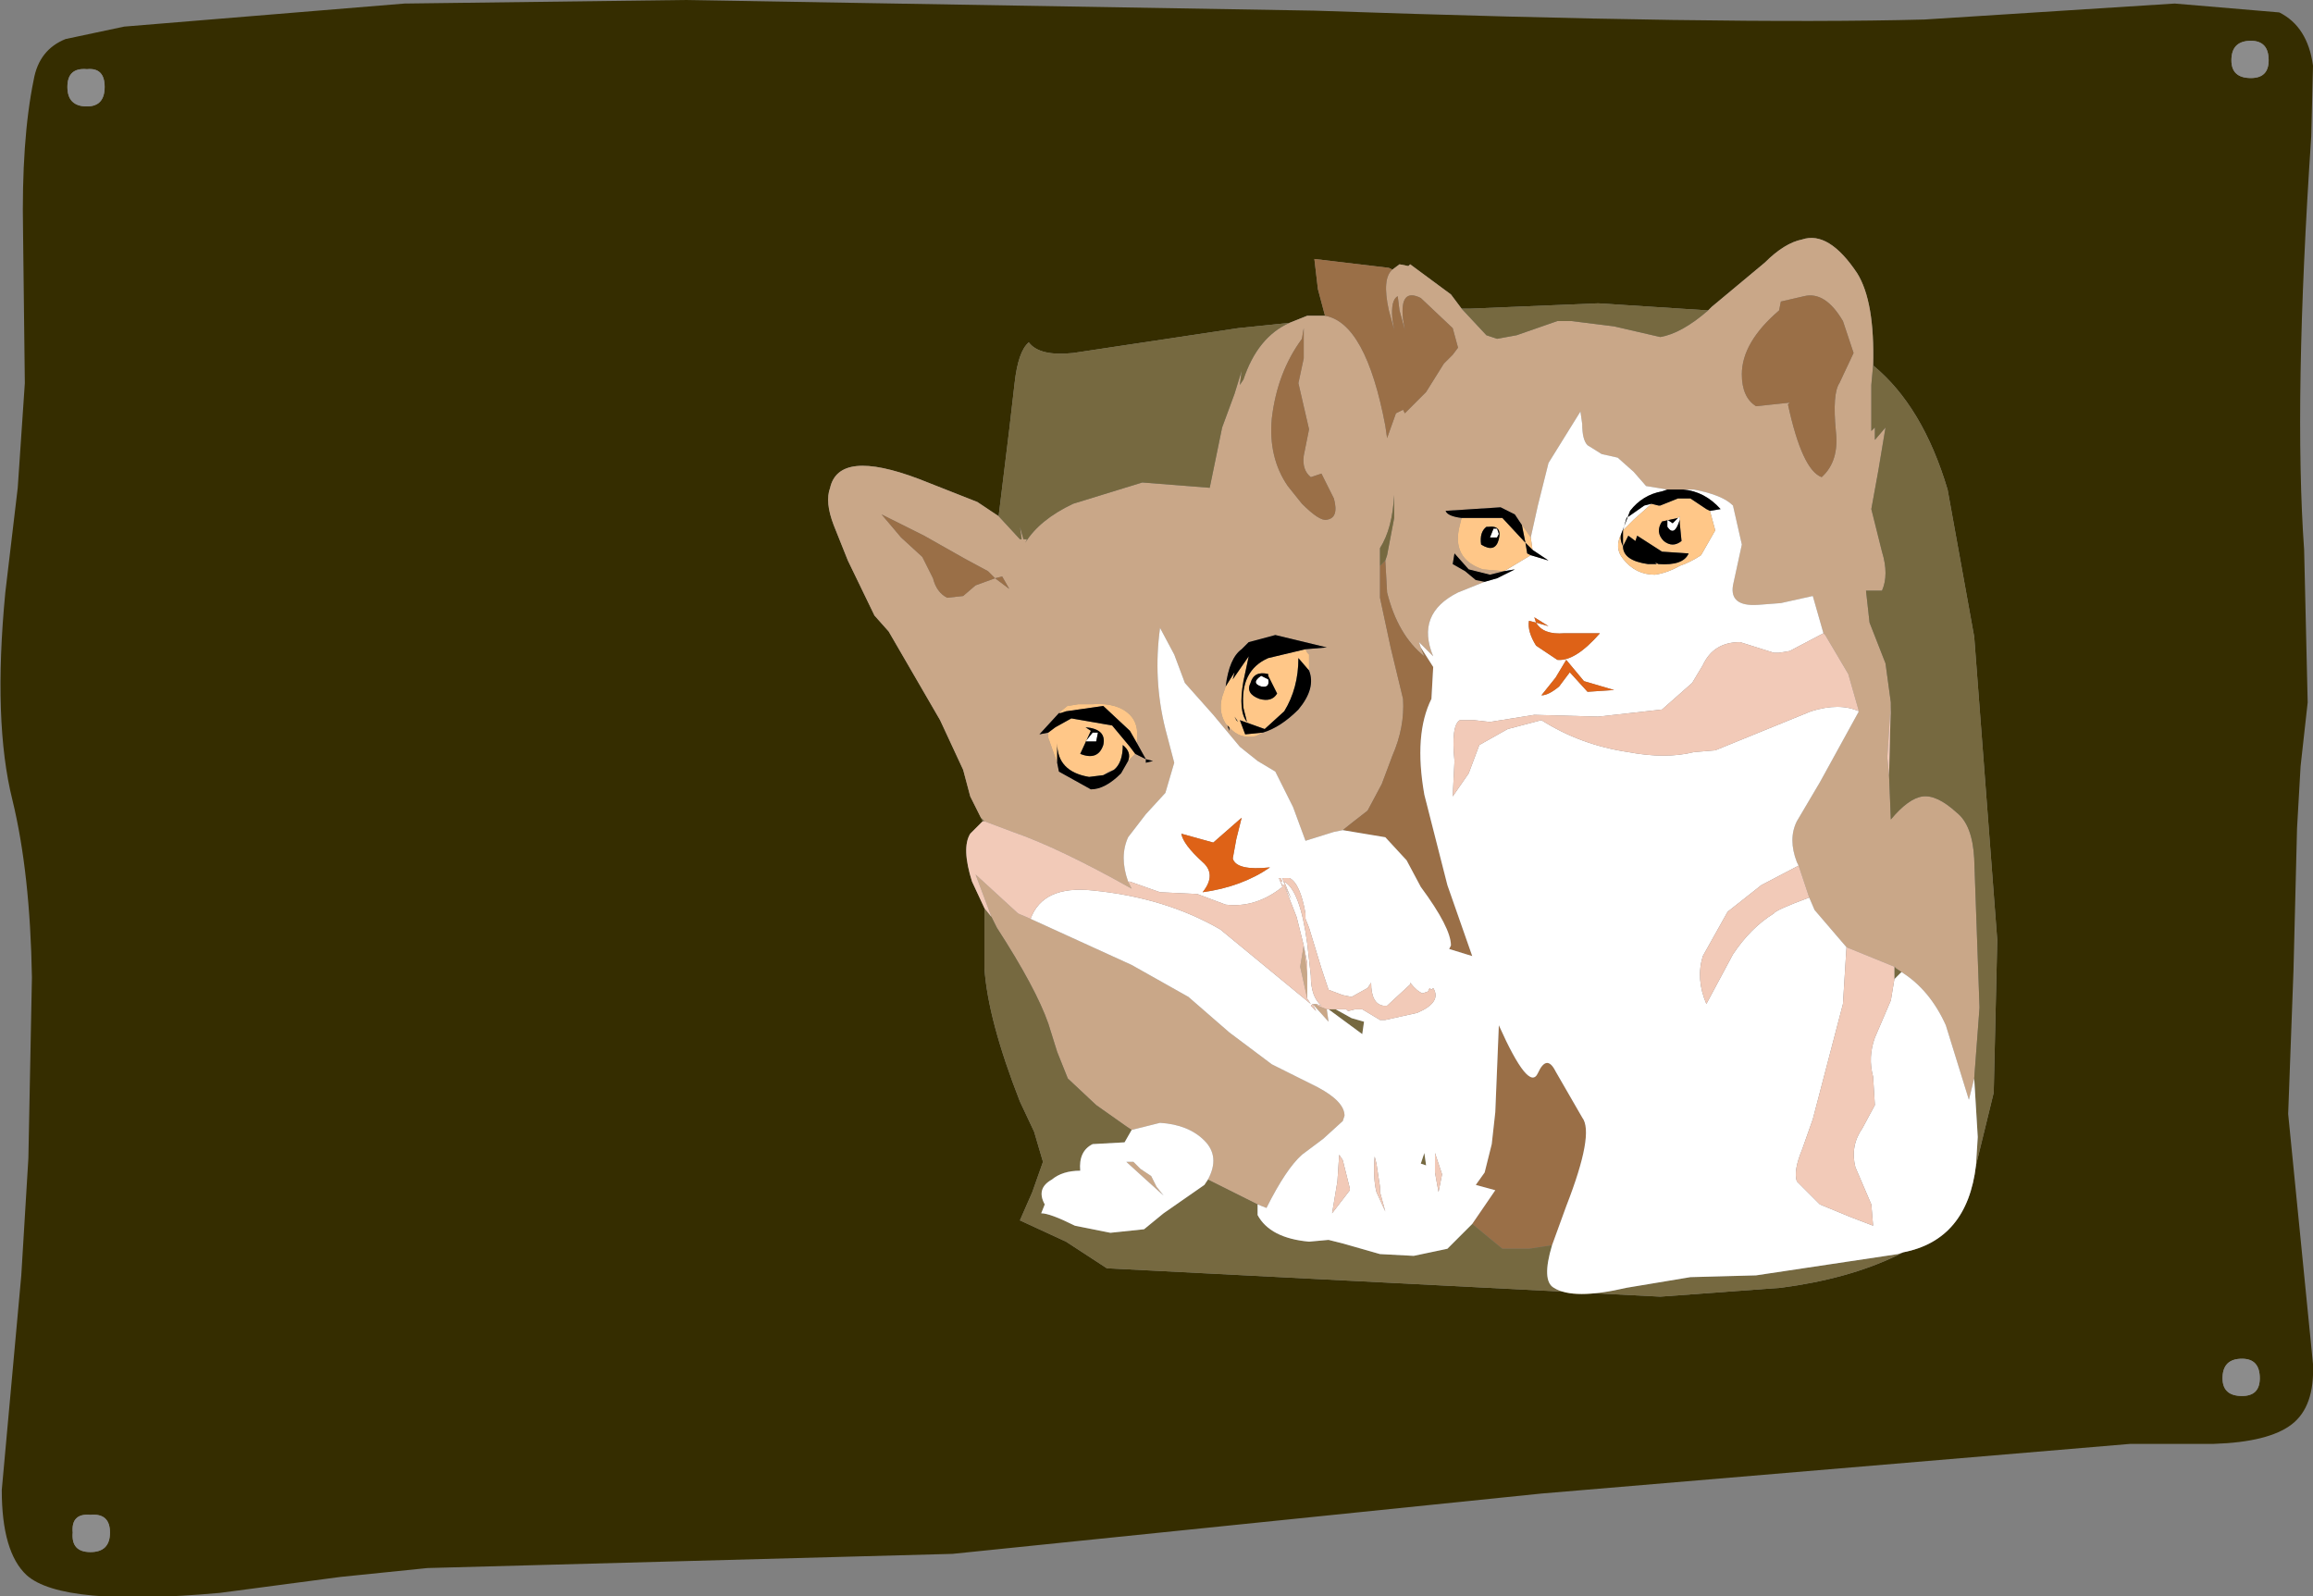
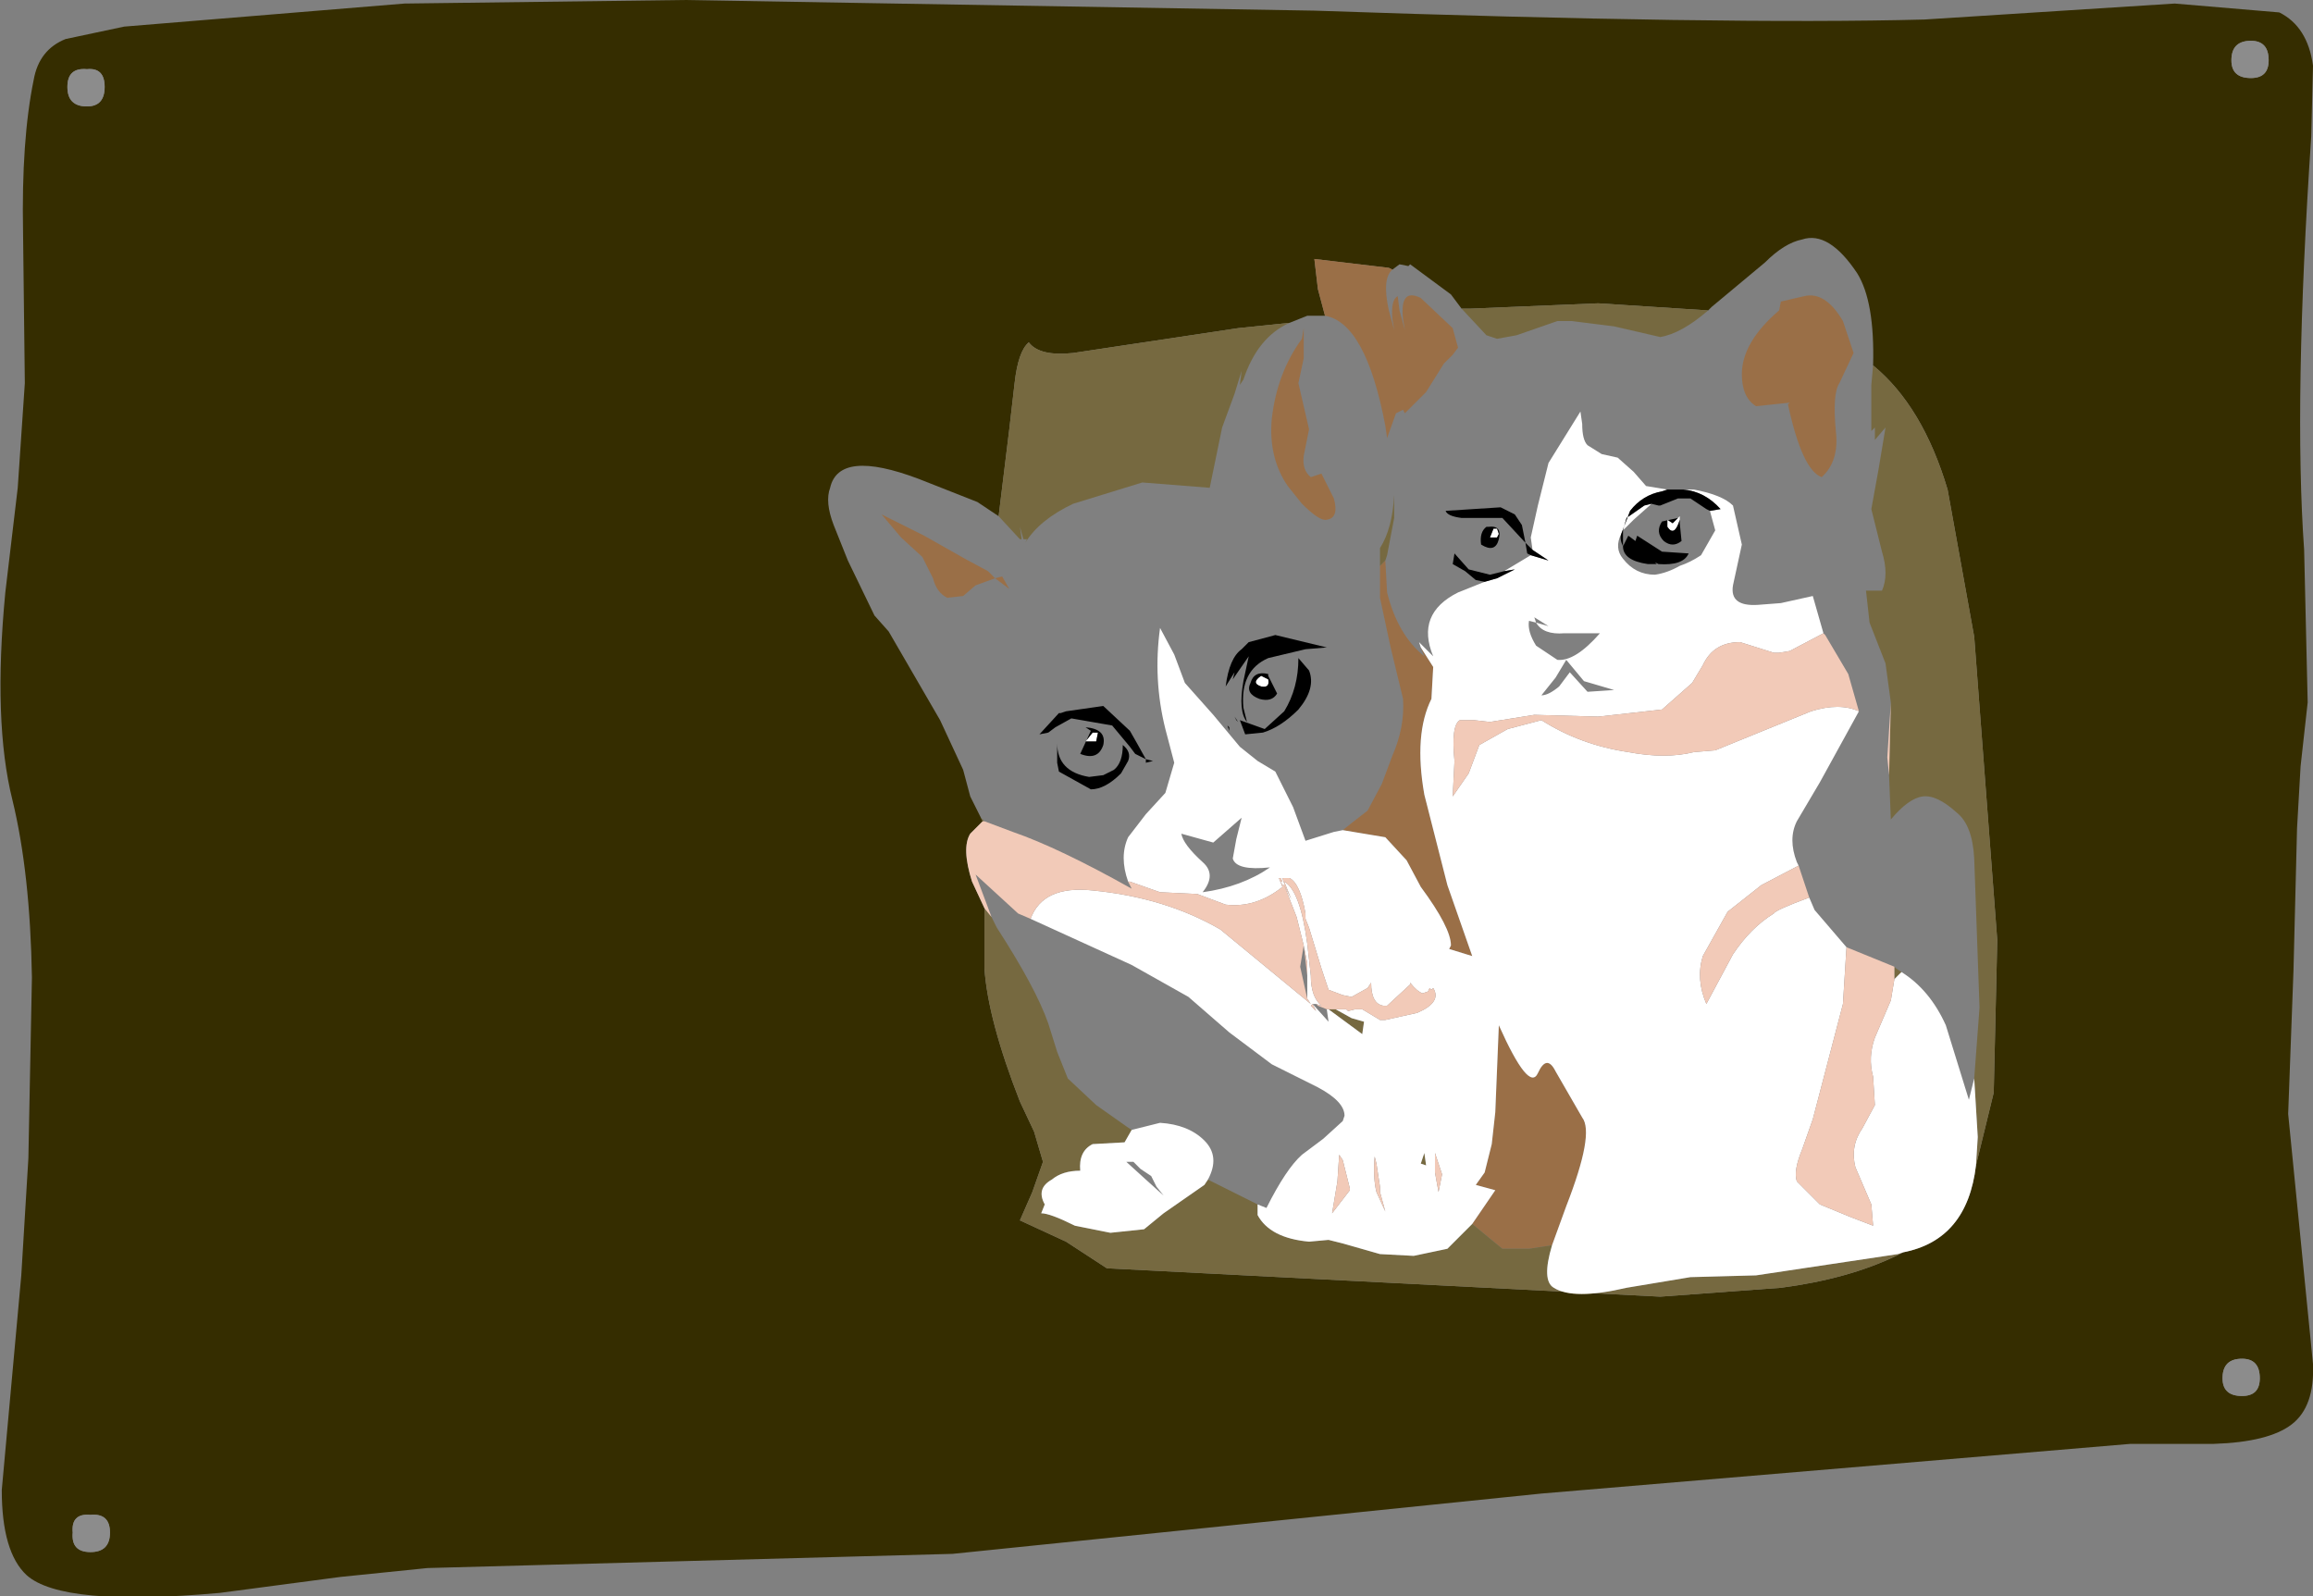
<svg xmlns="http://www.w3.org/2000/svg" height="45.0px" width="65.2px">
  <rect width="100%" height="100%" fill="#808080" stroke="none" />
  <g transform="matrix(1.0, 0.0, 0.0, 1.0, 32.6, 22.5)">
    <path d="M30.3 -20.8 Q30.3 -20.3 30.85 -20.3 31.35 -20.3 31.35 -20.8 31.35 -21.35 30.85 -21.35 30.3 -21.35 30.3 -20.8 M32.6 -20.65 L32.55 -18.65 Q32.05 -11.2 32.35 -7.0 L32.45 -2.7 32.25 -0.9 32.15 0.85 32.05 4.85 31.9 8.9 32.6 15.95 Q32.65 17.15 32.0 17.65 31.35 18.15 29.8 18.2 L27.45 18.2 10.85 19.6 -5.75 21.3 -20.55 21.7 -23.0 21.95 -26.4 22.4 Q-30.85 22.8 -31.85 21.9 -32.55 21.25 -32.55 19.5 L-32.0 13.45 -31.8 10.15 -31.7 5.05 Q-31.75 2.1 -32.25 0.05 -32.8 -2.15 -32.45 -5.8 L-32.1 -8.75 -31.9 -11.7 -31.95 -15.95 Q-32.0 -18.55 -31.65 -20.25 -31.5 -21.1 -30.75 -21.4 L-29.1 -21.75 -21.2 -22.4 -13.3 -22.5 4.45 -22.2 Q16.05 -21.8 21.65 -21.95 L28.7 -22.4 31.65 -22.15 Q32.45 -21.75 32.6 -20.65 M-29.65 -20.05 Q-29.65 -20.6 -30.15 -20.55 -30.7 -20.6 -30.7 -20.05 -30.7 -19.5 -30.15 -19.5 -29.65 -19.5 -29.65 -20.05 M-4.45 -7.95 L-5.05 -8.35 -6.7 -9.0 Q-8.95 -9.85 -9.2 -8.75 -9.35 -8.35 -9.1 -7.7 L-8.7 -6.7 -7.95 -5.15 -7.55 -4.7 -6.1 -2.2 -5.45 -0.8 -5.25 -0.05 -4.95 0.55 -4.9 0.65 -4.95 0.7 -5.25 1.0 Q-5.5 1.4 -5.2 2.35 L-4.85 3.1 -4.85 4.8 Q-4.75 6.25 -3.85 8.55 L-3.45 9.4 -3.2 10.25 -3.5 11.1 -3.85 11.9 -2.55 12.5 -1.4 13.25 14.2 14.05 17.6 13.8 Q19.5 13.55 20.85 12.9 L21.05 12.8 Q22.85 12.45 23.1 10.35 L23.6 8.3 23.7 4.0 23.05 -4.55 22.3 -8.7 Q21.6 -11.05 20.2 -12.2 20.25 -14.0 19.75 -14.8 18.95 -16.0 18.2 -15.75 17.7 -15.65 17.15 -15.1 L15.65 -13.85 15.55 -13.75 12.45 -13.95 8.85 -13.8 8.6 -13.8 8.3 -14.2 7.15 -15.05 7.1 -15.0 6.85 -15.05 6.65 -14.9 6.55 -14.95 4.45 -15.2 4.55 -14.35 4.75 -13.6 4.25 -13.6 3.75 -13.4 2.3 -13.25 -2.35 -12.55 Q-3.3 -12.45 -3.6 -12.85 -3.9 -12.6 -4.0 -11.7 L-4.15 -10.4 -4.45 -7.95 M31.1 16.35 Q31.1 15.8 30.6 15.8 30.05 15.8 30.05 16.35 30.05 16.85 30.6 16.85 31.1 16.85 31.1 16.35 M-30.05 20.2 Q-30.6 20.15 -30.55 20.7 -30.6 21.25 -30.05 21.25 -29.5 21.25 -29.5 20.7 -29.5 20.15 -30.05 20.2" fill="#352d00" fill-rule="evenodd" stroke="none" />
    <path d="M30.3 -20.8 Q30.3 -21.35 30.85 -21.35 31.35 -21.35 31.35 -20.8 31.35 -20.3 30.85 -20.3 30.3 -20.3 30.3 -20.8 M-29.65 -20.05 Q-29.65 -19.5 -30.15 -19.5 -30.7 -19.5 -30.7 -20.05 -30.7 -20.6 -30.15 -20.55 -29.65 -20.6 -29.65 -20.05 M-30.05 20.2 Q-29.5 20.15 -29.5 20.7 -29.5 21.25 -30.05 21.25 -30.6 21.25 -30.55 20.7 -30.6 20.15 -30.05 20.2 M31.1 16.35 Q31.1 16.85 30.6 16.85 30.05 16.85 30.05 16.35 30.05 15.8 30.6 15.8 31.1 15.8 31.1 16.35" fill="#8c8c8c" fill-rule="evenodd" stroke="none" />
-     <path d="M-6.55 -7.4 L-7.75 -8.0 -7.2 -7.35 -6.6 -6.8 -6.3 -6.2 Q-6.2 -5.8 -5.9 -5.65 L-5.45 -5.7 -5.1 -6.0 -4.55 -6.2 -4.15 -5.9 -4.35 -6.25 -4.55 -6.2 -4.75 -6.4 -5.4 -6.75 -6.55 -7.4 M-4.95 0.55 L-5.25 -0.05 -5.45 -0.8 -6.1 -2.2 -7.55 -4.7 -7.95 -5.15 -8.7 -6.7 -9.1 -7.7 Q-9.35 -8.35 -9.2 -8.75 -8.95 -9.85 -6.7 -9.0 L-5.05 -8.35 -4.45 -7.95 -3.85 -7.3 -3.8 -7.3 -3.85 -7.65 -3.75 -7.3 -3.65 -7.3 -3.7 -7.2 Q-3.3 -7.85 -2.35 -8.3 L-0.4 -8.9 1.5 -8.75 1.85 -10.45 2.2 -11.4 2.4 -12.05 2.35 -11.65 2.45 -11.8 Q2.85 -13.0 3.75 -13.4 L4.25 -13.6 4.75 -13.6 Q5.9 -13.4 6.45 -10.5 L6.5 -10.15 6.75 -10.85 6.95 -10.95 7.0 -10.85 7.6 -11.45 8.1 -12.25 8.35 -12.5 8.5 -12.7 8.35 -13.25 7.45 -14.1 Q6.85 -14.4 6.95 -13.5 L7.0 -13.2 6.85 -13.75 6.8 -14.15 Q6.6 -14.05 6.65 -13.5 L6.7 -13.2 6.55 -13.75 Q6.35 -14.65 6.65 -14.9 L6.85 -15.05 7.1 -15.0 7.15 -15.05 8.3 -14.2 8.6 -13.8 9.3 -13.05 9.6 -12.95 10.15 -13.05 11.3 -13.45 11.6 -13.45 11.7 -13.45 12.9 -13.3 14.2 -13.0 Q14.8 -13.1 15.55 -13.75 L15.65 -13.85 17.15 -15.1 Q17.7 -15.65 18.2 -15.75 18.95 -16.0 19.75 -14.8 20.25 -14.0 20.2 -12.2 L20.15 -11.65 20.15 -10.35 20.25 -10.45 20.25 -10.1 20.55 -10.45 20.35 -9.25 20.15 -8.15 20.45 -6.95 Q20.65 -6.3 20.45 -5.85 L20.2 -5.85 20.0 -5.85 20.1 -4.95 20.55 -3.8 20.7 -2.7 20.6 -1.15 20.65 -0.65 20.7 0.6 Q21.2 0.0 21.6 -0.05 22.0 -0.1 22.55 0.4 23.0 0.75 23.05 1.7 L23.2 5.9 23.05 7.9 22.9 8.5 22.25 6.4 Q21.8 5.4 21.0 4.9 L20.85 4.8 20.8 4.75 19.45 4.2 18.55 3.15 18.4 2.8 18.1 1.9 18.05 1.8 Q17.8 1.15 18.05 0.65 L18.7 -0.45 19.8 -2.45 19.5 -3.5 18.85 -4.6 18.8 -4.65 18.5 -5.7 17.6 -5.5 16.95 -5.45 Q16.15 -5.4 16.25 -6.0 L16.5 -7.15 16.25 -8.25 Q15.95 -8.55 15.15 -8.7 L14.85 -8.7 14.75 -8.7 14.5 -8.7 14.4 -8.7 13.8 -8.8 13.45 -9.2 13.0 -9.6 12.55 -9.7 12.15 -9.95 Q12.0 -10.1 12.0 -10.55 L11.95 -10.9 11.05 -9.45 10.75 -8.25 10.55 -7.35 10.1 -8.0 9.7 -8.2 8.15 -8.1 Q8.2 -7.95 8.6 -7.9 L8.55 -7.7 Q8.3 -6.75 9.2 -6.45 L9.8 -6.4 9.4 -6.3 8.8 -6.45 8.4 -6.9 8.35 -6.6 8.7 -6.4 9.0 -6.15 9.25 -6.1 8.5 -5.8 Q7.3 -5.2 7.8 -4.0 L7.4 -4.4 7.45 -4.25 7.55 -4.0 Q6.8 -4.6 6.5 -5.8 L6.45 -6.7 6.5 -6.85 6.7 -7.9 6.7 -8.55 Q6.65 -7.6 6.3 -7.05 L6.3 -6.55 6.3 -5.65 6.6 -4.25 6.95 -2.8 Q7.0 -2.0 6.65 -1.2 L6.35 -0.4 5.95 0.35 5.5 0.7 5.25 0.9 5.0 0.95 4.2 1.2 3.85 0.25 3.35 -0.75 2.85 -1.05 2.35 -1.45 1.6 -2.35 0.8 -3.25 0.5 -4.05 0.1 -4.8 Q-0.1 -3.35 0.25 -1.95 L0.5 -1.0 0.25 -0.15 -0.3 0.45 -0.8 1.1 Q-1.05 1.65 -0.8 2.35 L-0.7 2.55 Q-2.75 1.4 -4.05 0.95 L-4.85 0.65 -4.9 0.6 -4.95 0.55 M4.2 -4.2 L4.8 -4.25 3.35 -4.6 2.6 -4.4 2.45 -4.25 2.4 -4.2 Q2.05 -3.95 1.95 -3.15 L1.9 -3.0 Q1.7 -2.5 1.95 -2.1 L2.0 -2.05 2.05 -1.9 2.05 -2.0 Q2.35 -1.65 2.8 -1.75 L3.0 -1.85 Q3.5 -2.0 4.0 -2.5 4.5 -3.1 4.3 -3.6 L4.3 -3.7 4.3 -4.05 4.25 -4.1 4.2 -4.2 M3.25 -10.7 Q3.15 -9.6 3.7 -8.8 L4.1 -8.3 Q4.6 -7.8 4.8 -7.85 5.15 -7.9 5.0 -8.45 L4.65 -9.15 4.35 -9.05 Q4.1 -9.25 4.15 -9.65 L4.3 -10.4 4.0 -11.7 4.15 -12.4 4.15 -13.25 4.1 -12.95 Q3.4 -12.0 3.25 -10.7 M19.65 -12.55 L19.35 -13.45 Q18.85 -14.3 18.25 -14.15 L17.6 -14.0 17.55 -13.75 Q16.5 -12.85 16.5 -11.95 16.5 -11.3 16.9 -11.05 L17.85 -11.15 17.8 -11.1 Q18.2 -9.25 18.75 -9.05 19.25 -9.5 19.15 -10.35 19.05 -11.4 19.25 -11.7 L19.65 -12.55 M4.8 5.95 L4.85 6.3 4.4 5.8 4.5 5.8 4.55 5.85 4.8 5.95 M4.15 4.15 L4.25 5.0 4.25 5.2 4.25 5.25 4.25 5.65 4.05 4.75 4.15 4.15 M-3.55 3.4 L-0.7 4.7 0.9 5.6 2.05 6.6 3.25 7.5 4.55 8.15 Q5.3 8.55 5.3 8.95 L5.25 9.1 4.7 9.6 4.1 10.05 Q3.65 10.45 3.1 11.55 L2.85 11.45 1.45 10.75 Q1.8 10.1 1.35 9.65 0.9 9.2 0.1 9.15 L-0.7 9.35 -0.85 9.25 -1.7 8.65 -2.5 7.9 -2.8 7.15 -3.05 6.35 Q-3.4 5.35 -4.5 3.65 L-4.65 3.35 -5.1 2.15 -3.9 3.25 -3.55 3.4 M-0.55 -1.55 L-0.55 -1.65 Q-0.5 -2.1 -0.75 -2.35 -1.1 -2.7 -1.8 -2.65 L-2.2 -2.65 -2.5 -2.6 -2.45 -2.65 -2.7 -2.45 -2.75 -2.4 -3.3 -1.8 -3.05 -1.85 -3.05 -1.7 -2.8 -1.0 -2.75 -0.75 -1.85 -0.25 Q-1.45 -0.25 -1.0 -0.7 L-0.8 -1.05 -0.6 -1.25 -0.3 -1.1 -0.3 -1.0 -0.1 -1.05 -0.3 -1.1 -0.55 -1.55 M-1.5 -0.65 L-1.35 -0.75 -1.2 -0.8 -1.5 -0.65 M-0.45 10.45 L-0.15 10.65 0.0 10.95 0.2 11.2 -0.3 10.75 -0.85 10.25 -0.65 10.25 -0.45 10.45" fill="#c9a788" fill-rule="evenodd" stroke="none" />
    <path d="M-6.55 -7.4 L-5.4 -6.75 -4.75 -6.4 -4.55 -6.2 -4.35 -6.25 -4.15 -5.9 -4.55 -6.2 -5.1 -6.0 -5.45 -5.7 -5.9 -5.65 Q-6.2 -5.8 -6.3 -6.2 L-6.6 -6.8 -7.2 -7.35 -7.75 -8.0 -6.55 -7.4 M5.25 0.9 L5.5 0.7 5.95 0.35 6.35 -0.4 6.65 -1.2 Q7.0 -2.0 6.95 -2.8 L6.6 -4.25 6.3 -5.65 6.3 -6.55 6.45 -6.7 6.5 -5.8 Q6.8 -4.6 7.55 -4.0 L7.45 -4.25 7.8 -3.7 7.75 -2.8 Q7.25 -1.8 7.55 -0.1 L8.2 2.45 8.9 4.45 8.25 4.25 8.3 4.15 Q8.3 3.65 7.45 2.5 L7.05 1.75 6.45 1.1 5.25 0.9 M6.65 -14.9 Q6.35 -14.65 6.55 -13.75 L6.7 -13.2 6.65 -13.5 Q6.6 -14.05 6.8 -14.15 L6.85 -13.75 7.0 -13.2 6.95 -13.5 Q6.85 -14.4 7.45 -14.1 L8.35 -13.25 8.5 -12.7 8.35 -12.5 8.1 -12.25 7.6 -11.45 7.0 -10.85 6.95 -10.95 6.75 -10.85 6.5 -10.15 6.45 -10.5 Q5.9 -13.4 4.75 -13.6 L4.55 -14.35 4.45 -15.2 6.55 -14.95 6.65 -14.9 M3.25 -10.7 Q3.4 -12.0 4.1 -12.95 L4.15 -13.25 4.15 -12.4 4.0 -11.7 4.3 -10.4 4.15 -9.65 Q4.1 -9.25 4.35 -9.05 L4.65 -9.15 5.0 -8.45 Q5.15 -7.9 4.8 -7.85 4.6 -7.8 4.1 -8.3 L3.7 -8.8 Q3.15 -9.6 3.25 -10.7 M19.65 -12.55 L19.25 -11.7 Q19.05 -11.4 19.15 -10.35 19.25 -9.5 18.75 -9.05 18.2 -9.25 17.8 -11.1 L17.85 -11.15 16.9 -11.05 Q16.5 -11.3 16.5 -11.95 16.5 -12.85 17.55 -13.75 L17.6 -14.0 18.25 -14.15 Q18.85 -14.3 19.35 -13.45 L19.65 -12.55 M8.9 12.0 L9.55 11.05 9.0 10.9 9.25 10.55 9.45 9.75 9.55 8.85 9.65 6.4 Q10.5 8.3 10.75 7.75 11.0 7.2 11.25 7.7 L12.0 9.0 Q12.35 9.45 11.55 11.5 L11.15 12.6 10.5 12.7 9.75 12.7 8.9 12.0" fill="#9a6f47" fill-rule="evenodd" stroke="none" />
    <path d="M-4.95 0.55 L-4.9 0.6 -4.85 0.65 -4.9 0.65 -4.95 0.55 M6.3 -6.55 L6.3 -7.05 Q6.65 -7.6 6.7 -8.55 L6.7 -7.9 6.5 -6.85 6.45 -6.7 6.3 -6.55 M20.8 4.75 L20.85 4.8 21.0 4.9 20.8 5.1 20.8 4.75 M23.05 7.9 L23.2 5.9 23.05 1.7 Q23.0 0.75 22.55 0.4 22.0 -0.1 21.6 -0.05 21.2 0.0 20.7 0.6 L20.65 -0.65 20.7 -2.7 20.55 -3.8 20.1 -4.95 20.0 -5.85 20.2 -5.85 20.45 -5.85 Q20.65 -6.3 20.45 -6.95 L20.15 -8.15 20.35 -9.25 20.55 -10.45 20.25 -10.1 20.25 -10.45 20.15 -10.35 20.15 -11.65 20.2 -12.2 Q21.6 -11.05 22.3 -8.7 L23.05 -4.55 23.7 4.0 23.6 8.3 23.1 10.35 23.15 9.55 23.05 7.9 M15.55 -13.75 Q14.8 -13.1 14.2 -13.0 L12.9 -13.3 11.7 -13.45 11.6 -13.45 11.3 -13.45 10.15 -13.05 9.6 -12.95 9.3 -13.05 8.6 -13.8 8.85 -13.8 12.45 -13.95 15.55 -13.75 M3.75 -13.4 Q2.85 -13.0 2.45 -11.8 L2.35 -11.65 2.4 -12.05 2.2 -11.4 1.85 -10.45 1.5 -8.75 -0.4 -8.9 -2.35 -8.3 Q-3.3 -7.85 -3.7 -7.2 L-3.65 -7.3 -3.75 -7.3 -3.85 -7.65 -3.8 -7.3 -3.85 -7.3 -4.45 -7.95 -4.15 -10.4 -4.0 -11.7 Q-3.9 -12.6 -3.6 -12.85 -3.3 -12.45 -2.35 -12.55 L2.3 -13.25 3.75 -13.4 M5.05 5.95 L5.5 6.2 5.85 6.3 5.8 6.65 4.85 5.95 4.9 5.95 5.05 5.95 M2.85 11.45 L2.85 11.75 Q3.2 12.4 4.3 12.5 L4.85 12.45 5.25 12.55 6.3 12.85 7.25 12.9 8.2 12.7 8.85 12.05 8.9 12.0 9.75 12.7 10.5 12.7 11.15 12.6 Q10.85 13.6 11.2 13.8 11.75 14.15 13.25 13.8 L15.05 13.5 16.9 13.45 20.9 12.85 21.05 12.8 20.85 12.9 Q19.5 13.55 17.6 13.8 L14.2 14.05 -1.4 13.25 -2.55 12.5 -3.85 11.9 -3.5 11.1 -3.2 10.25 -3.45 9.4 -3.85 8.55 Q-4.75 6.25 -4.85 4.8 L-4.85 3.1 -4.65 3.35 -4.5 3.65 Q-3.4 5.35 -3.05 6.35 L-2.8 7.15 -2.5 7.9 -1.7 8.65 -0.85 9.25 -0.7 9.35 -0.9 9.7 -1.8 9.75 Q-2.2 9.95 -2.15 10.5 -2.65 10.5 -2.95 10.75 -3.4 11.0 -3.15 11.45 L-3.25 11.7 Q-3.0 11.7 -2.3 12.05 L-1.3 12.25 -0.35 12.15 0.2 11.7 1.35 10.9 1.45 10.75 2.85 11.45 M7.45 10.3 L7.55 10.0 7.6 10.35 7.45 10.3" fill="#766940" fill-rule="evenodd" stroke="none" />
    <path d="M-0.8 2.35 Q-1.05 1.65 -0.8 1.1 L-0.3 0.45 0.25 -0.15 0.5 -1.0 0.25 -1.95 Q-0.1 -3.35 0.1 -4.8 L0.5 -4.05 0.8 -3.25 1.6 -2.35 2.35 -1.45 2.85 -1.05 3.35 -0.75 3.85 0.25 4.2 1.2 5.0 0.95 5.25 0.9 6.45 1.1 7.05 1.75 7.45 2.5 Q8.3 3.65 8.3 4.15 L8.25 4.25 8.9 4.45 8.2 2.45 7.55 -0.1 Q7.25 -1.8 7.75 -2.8 L7.8 -3.7 7.45 -4.25 7.4 -4.4 7.8 -4.0 Q7.3 -5.2 8.5 -5.8 L9.25 -6.1 9.6 -6.2 10.1 -6.45 9.8 -6.4 10.55 -6.85 11.05 -6.7 10.6 -7.0 10.55 -7.35 10.75 -8.25 11.05 -9.45 11.95 -10.9 12.0 -10.55 Q12.0 -10.1 12.15 -9.95 L12.55 -9.7 13.0 -9.6 13.45 -9.2 13.8 -8.8 14.4 -8.7 14.25 -8.65 Q13.7 -8.55 13.35 -8.1 L13.1 -7.45 Q12.9 -7.05 13.15 -6.75 13.5 -6.3 14.05 -6.3 14.4 -6.35 14.75 -6.55 15.05 -6.65 15.35 -6.85 L15.75 -7.55 15.6 -8.1 15.9 -8.15 Q15.45 -8.65 14.85 -8.7 L15.15 -8.7 Q15.95 -8.55 16.25 -8.25 L16.5 -7.15 16.25 -6.0 Q16.15 -5.4 16.95 -5.45 L17.6 -5.5 18.5 -5.7 18.8 -4.65 17.85 -4.15 17.55 -4.1 17.4 -4.1 16.45 -4.4 Q15.7 -4.4 15.4 -3.75 L15.1 -3.25 14.25 -2.5 12.45 -2.3 10.65 -2.35 9.4 -2.15 8.95 -2.2 8.55 -2.2 Q8.3 -2.05 8.4 -1.05 L8.35 -0.05 8.8 -0.7 9.1 -1.5 9.9 -1.95 10.85 -2.2 Q11.95 -1.5 13.3 -1.3 14.35 -1.1 15.15 -1.3 L15.75 -1.35 18.45 -2.45 Q19.25 -2.7 19.8 -2.45 L18.7 -0.45 18.05 0.65 Q17.8 1.15 18.05 1.8 L18.1 1.9 17.05 2.45 16.1 3.2 15.4 4.45 Q15.2 5.1 15.5 5.8 L16.25 4.4 Q16.75 3.65 17.4 3.25 17.45 3.15 18.4 2.8 L18.55 3.15 19.45 4.2 19.35 5.8 18.5 9.05 18.2 9.9 Q17.95 10.5 18.05 10.8 L18.7 11.45 19.55 11.8 20.2 12.05 20.15 11.45 19.7 10.4 Q19.55 9.8 19.9 9.3 L20.25 8.65 20.2 7.85 Q20.05 7.3 20.25 6.75 L20.7 5.7 20.8 5.1 21.0 4.9 Q21.8 5.4 22.25 6.4 L22.9 8.5 23.05 7.9 23.15 9.55 23.1 10.35 Q22.85 12.45 21.05 12.8 L20.9 12.85 16.9 13.45 15.05 13.5 13.25 13.8 Q11.75 14.15 11.2 13.8 10.85 13.6 11.15 12.6 L11.55 11.5 Q12.35 9.45 12.0 9.0 L11.25 7.7 Q11.0 7.2 10.75 7.75 10.5 8.3 9.65 6.4 L9.55 8.85 9.45 9.75 9.25 10.55 9.0 10.9 9.55 11.05 8.9 12.0 8.85 12.05 8.2 12.7 7.25 12.9 6.3 12.85 5.25 12.55 4.85 12.45 4.3 12.5 Q3.2 12.4 2.85 11.75 L2.85 11.45 3.1 11.55 Q3.65 10.45 4.1 10.05 L4.7 9.6 5.25 9.1 5.3 8.95 Q5.3 8.55 4.55 8.15 L3.25 7.5 2.05 6.6 0.9 5.6 -0.7 4.7 -3.55 3.4 Q-3.2 2.45 -1.8 2.6 0.25 2.8 1.8 3.7 L4.35 5.8 4.25 5.65 4.25 5.25 4.25 5.2 4.25 4.65 4.15 4.15 3.95 3.35 3.6 2.45 3.55 2.45 3.5 2.35 3.55 2.35 3.5 2.25 3.45 2.25 3.55 2.5 Q2.8 3.1 1.95 3.0 L1.15 2.7 0.1 2.65 -0.75 2.35 -0.8 2.35 M3.15 -3.35 Q3.2 -3.1 2.95 -3.15 2.65 -3.25 2.95 -3.45 L3.15 -3.35 M13.15 -7.55 L13.25 -7.9 13.75 -8.25 13.95 -8.3 13.9 -8.25 13.45 -7.85 13.15 -7.55 M9.5 -7.6 L9.6 -7.6 9.65 -7.45 9.6 -7.35 9.4 -7.35 9.5 -7.6 M10.65 -5.1 L10.7 -4.95 10.5 -5.0 Q10.45 -4.7 10.7 -4.3 L11.3 -3.9 Q11.8 -3.85 12.5 -4.65 L11.5 -4.65 Q10.9 -4.6 10.7 -4.95 L11.05 -4.85 10.65 -5.1 M11.25 -3.4 L10.85 -2.9 Q11.05 -2.9 11.35 -3.15 L11.65 -3.55 12.15 -3.0 12.9 -3.05 12.05 -3.3 11.55 -3.9 11.25 -3.4 M14.7 -7.9 L14.75 -7.95 14.75 -7.85 Q14.6 -7.35 14.4 -7.65 L14.4 -7.85 14.55 -7.75 14.7 -7.9 M5.05 5.95 L5.0 5.95 5.35 5.95 5.4 6.0 5.6 5.95 5.8 5.95 6.3 6.25 6.35 6.25 6.45 6.25 7.35 6.05 Q8.05 5.75 7.8 5.35 L7.75 5.4 7.7 5.35 7.65 5.45 7.5 5.5 Q7.35 5.45 7.15 5.2 L7.15 5.25 6.5 5.85 6.4 5.85 Q6.05 5.8 6.05 5.2 L5.95 5.35 5.5 5.6 5.25 5.55 4.85 5.4 4.7 4.95 4.65 4.8 4.3 3.65 4.2 3.4 4.2 3.35 4.2 3.25 Q4.05 2.4 3.75 2.25 L3.55 2.25 3.6 2.4 3.6 2.45 3.8 2.85 3.6 2.35 Q4.05 2.6 4.25 4.1 L4.35 5.0 Q4.35 5.6 4.65 5.85 L4.5 5.8 4.4 5.8 4.85 6.3 4.8 5.95 4.85 5.95 5.8 6.65 5.85 6.3 5.5 6.2 5.05 5.95 M4.4 5.8 L4.35 5.85 4.5 6.0 4.4 5.8 M7.85 10.55 L7.95 11.1 8.05 10.6 7.85 10.0 7.85 10.55 M7.45 10.3 L7.6 10.35 7.55 10.0 7.45 10.3 M6.2 10.3 L6.15 10.1 Q6.1 10.7 6.2 11.1 L6.45 11.65 6.3 11.1 6.3 10.95 6.2 10.3 M4.95 11.7 L5.45 11.05 5.45 11.0 5.25 10.2 5.15 10.05 5.1 10.8 4.95 11.7 M0.7 1.0 Q0.75 1.3 1.3 1.8 1.7 2.15 1.3 2.65 2.4 2.5 3.2 1.95 2.25 2.05 2.15 1.7 L2.25 1.15 2.4 0.55 1.6 1.25 0.7 1.0 M-1.65 -1.85 L-1.7 -1.6 -2.0 -1.6 -1.8 -1.85 -1.65 -1.85 M-0.7 9.35 L0.1 9.15 Q0.9 9.2 1.35 9.65 1.8 10.1 1.45 10.75 L1.35 10.9 0.2 11.7 -0.35 12.15 -1.3 12.25 -2.3 12.05 Q-3.0 11.7 -3.25 11.7 L-3.15 11.45 Q-3.4 11.0 -2.95 10.75 -2.65 10.5 -2.15 10.5 -2.2 9.95 -1.8 9.75 L-0.9 9.7 -0.7 9.35 M-0.45 10.45 L-0.65 10.25 -0.85 10.25 -0.3 10.75 0.2 11.2 0.0 10.95 -0.15 10.65 -0.45 10.45" fill="#ffffff" fill-rule="evenodd" stroke="none" />
-     <path d="M9.8 -6.4 L9.2 -6.45 Q8.3 -6.75 8.55 -7.7 L8.6 -7.9 8.85 -7.9 9.75 -7.9 10.4 -7.2 10.3 -7.7 10.1 -8.0 10.55 -7.35 10.6 -7.0 10.4 -7.2 10.45 -6.9 10.55 -6.85 9.8 -6.4 M1.95 -3.15 L2.2 -3.55 2.15 -3.35 2.6 -4.0 2.45 -3.3 Q2.3 -2.45 2.55 -2.15 L2.45 -2.55 Q2.35 -3.6 3.15 -3.95 L4.2 -4.2 4.25 -4.1 4.3 -4.05 4.3 -3.7 4.3 -3.6 4.0 -3.95 Q4.0 -3.1 3.6 -2.45 L3.05 -1.95 2.35 -2.2 2.5 -1.8 3.0 -1.85 2.8 -1.75 Q2.35 -1.65 2.05 -2.0 L2.0 -2.05 1.95 -2.1 Q1.7 -2.5 1.9 -3.0 L1.95 -3.15 M3.15 -3.45 L3.15 -3.5 Q2.75 -3.6 2.65 -3.25 2.5 -2.95 2.9 -2.8 3.25 -2.7 3.4 -2.95 L3.15 -3.45 M13.95 -8.3 L14.15 -8.25 14.2 -8.25 14.7 -8.45 15.05 -8.45 15.5 -8.15 15.6 -8.1 15.75 -7.55 15.35 -6.85 Q15.05 -6.65 14.75 -6.55 14.4 -6.35 14.05 -6.3 13.5 -6.3 13.15 -6.75 12.9 -7.05 13.1 -7.45 13.05 -7.3 13.15 -7.1 13.15 -6.7 13.85 -6.6 L14.1 -6.6 14.05 -6.65 14.15 -6.6 Q14.85 -6.55 15.0 -6.9 L14.25 -6.95 13.55 -7.4 13.5 -7.25 13.3 -7.4 13.15 -7.1 13.15 -7.3 13.15 -7.55 13.45 -7.85 13.9 -8.25 13.95 -8.3 M9.15 -7.15 Q9.55 -6.9 9.65 -7.3 9.75 -7.7 9.35 -7.65 L9.3 -7.65 Q9.1 -7.5 9.15 -7.15 M14.75 -7.85 L14.75 -7.95 14.7 -7.9 14.25 -7.8 Q14.05 -7.5 14.3 -7.25 14.55 -7.05 14.8 -7.25 L14.75 -7.75 14.75 -7.85 M2.2 -2.3 L2.3 -2.15 2.25 -2.2 2.2 -2.3 M-2.75 -2.4 L-2.7 -2.45 -2.45 -2.65 -2.5 -2.6 -2.2 -2.65 -1.8 -2.65 Q-1.1 -2.7 -0.75 -2.35 -0.5 -2.1 -0.55 -1.65 L-0.55 -1.55 -0.75 -1.9 -1.5 -2.6 -2.55 -2.45 -2.7 -2.4 -2.75 -2.4 M-0.6 -1.25 L-0.8 -1.05 Q-0.7 -1.3 -0.95 -1.5 -0.95 -1.0 -1.2 -0.8 L-1.35 -0.75 -1.5 -0.65 -1.9 -0.6 Q-2.8 -0.75 -2.8 -1.55 L-2.8 -1.0 -3.05 -1.7 -3.05 -1.85 -2.85 -2.0 -2.4 -2.25 -1.25 -2.05 -0.75 -1.45 -0.6 -1.25 M-2.0 -2.0 L-1.85 -1.9 -2.15 -1.25 Q-1.65 -1.05 -1.5 -1.5 -1.4 -1.95 -2.0 -2.0" fill="#ffc788" fill-rule="evenodd" stroke="none" />
    <path d="M9.25 -6.1 L9.0 -6.15 8.7 -6.4 8.35 -6.6 8.4 -6.9 8.8 -6.45 9.4 -6.3 9.8 -6.4 10.1 -6.45 9.6 -6.2 9.25 -6.1 M8.6 -7.9 Q8.2 -7.95 8.15 -8.1 L9.7 -8.2 10.1 -8.0 10.3 -7.7 10.4 -7.2 9.75 -7.9 8.85 -7.9 8.6 -7.9 M14.4 -8.7 L14.5 -8.7 14.75 -8.7 14.85 -8.7 Q15.45 -8.65 15.9 -8.15 L15.6 -8.1 15.5 -8.15 15.05 -8.45 14.7 -8.45 14.2 -8.25 14.15 -8.25 13.95 -8.3 13.75 -8.25 13.25 -7.9 13.15 -7.55 13.15 -7.3 13.15 -7.1 13.3 -7.4 13.5 -7.25 13.55 -7.4 14.25 -6.95 15.0 -6.9 Q14.85 -6.55 14.15 -6.6 L14.05 -6.65 14.1 -6.6 13.85 -6.6 Q13.15 -6.7 13.15 -7.1 13.05 -7.3 13.1 -7.45 L13.35 -8.1 Q13.7 -8.55 14.25 -8.65 L14.4 -8.7 M4.2 -4.2 L3.15 -3.95 Q2.35 -3.6 2.45 -2.55 L2.55 -2.15 Q2.3 -2.45 2.45 -3.3 L2.6 -4.0 2.15 -3.35 2.2 -3.55 1.95 -3.15 Q2.05 -3.95 2.4 -4.2 L2.45 -4.25 2.6 -4.4 3.35 -4.6 4.8 -4.25 4.2 -4.2 M2.0 -2.05 L2.05 -2.0 2.05 -1.9 2.0 -2.05 M3.0 -1.85 L2.5 -1.8 2.35 -2.2 3.05 -1.95 3.6 -2.45 Q4.0 -3.1 4.0 -3.95 L4.3 -3.6 Q4.5 -3.1 4.0 -2.5 3.5 -2.0 3.0 -1.85 M3.15 -3.45 L3.4 -2.95 Q3.25 -2.7 2.9 -2.8 2.5 -2.95 2.65 -3.25 2.75 -3.6 3.15 -3.5 L3.15 -3.45 M3.15 -3.35 L2.95 -3.45 Q2.65 -3.25 2.95 -3.15 3.2 -3.1 3.15 -3.35 M9.15 -7.15 Q9.1 -7.5 9.3 -7.65 L9.35 -7.65 Q9.75 -7.7 9.65 -7.3 9.55 -6.9 9.15 -7.15 M10.6 -7.0 L11.05 -6.7 10.55 -6.85 10.45 -6.9 10.4 -7.2 10.6 -7.0 M9.5 -7.6 L9.4 -7.35 9.6 -7.35 9.65 -7.45 9.6 -7.6 9.5 -7.6 M14.75 -7.85 L14.75 -7.75 14.8 -7.25 Q14.55 -7.05 14.3 -7.25 14.05 -7.5 14.25 -7.8 L14.7 -7.9 14.55 -7.75 14.4 -7.85 14.4 -7.65 Q14.6 -7.35 14.75 -7.85 M2.2 -2.3 L2.25 -2.2 2.3 -2.15 2.2 -2.3 M-2.75 -2.4 L-2.7 -2.4 -2.55 -2.45 -1.5 -2.6 -0.75 -1.9 -0.55 -1.55 -0.3 -1.1 -0.1 -1.05 -0.3 -1.0 -0.3 -1.1 -0.6 -1.25 -0.75 -1.45 -1.25 -2.05 -2.4 -2.25 -2.85 -2.0 -3.05 -1.85 -3.3 -1.8 -2.75 -2.4 M-0.8 -1.05 L-1.0 -0.7 Q-1.45 -0.25 -1.85 -0.25 L-2.75 -0.75 -2.8 -1.0 -2.8 -1.55 Q-2.8 -0.75 -1.9 -0.6 L-1.5 -0.65 -1.2 -0.8 Q-0.95 -1.0 -0.95 -1.5 -0.7 -1.3 -0.8 -1.05 M-1.65 -1.85 L-1.8 -1.85 -2.0 -1.6 -1.7 -1.6 -1.65 -1.85 M-2.0 -2.0 Q-1.4 -1.95 -1.5 -1.5 -1.65 -1.05 -2.15 -1.25 L-1.85 -1.9 -2.0 -2.0" fill="#000000" fill-rule="evenodd" stroke="none" />
-     <path d="M10.65 -5.1 L11.05 -4.85 10.7 -4.95 Q10.9 -4.6 11.5 -4.65 L12.5 -4.65 Q11.8 -3.85 11.3 -3.9 L10.7 -4.3 Q10.45 -4.7 10.5 -5.0 L10.7 -4.95 10.65 -5.1 M11.25 -3.4 L11.55 -3.9 12.05 -3.3 12.9 -3.05 12.15 -3.0 11.65 -3.55 11.35 -3.15 Q11.05 -2.9 10.85 -2.9 L11.25 -3.4 M0.7 1.0 L1.6 1.25 2.4 0.55 2.25 1.15 2.15 1.7 Q2.25 2.05 3.2 1.95 2.4 2.5 1.3 2.65 1.7 2.15 1.3 1.8 0.75 1.3 0.7 1.0" fill="#de6217" fill-rule="evenodd" stroke="none" />
    <path d="M-4.85 0.65 L-4.05 0.95 Q-2.75 1.4 -0.7 2.55 L-0.8 2.35 -0.75 2.35 0.1 2.65 1.15 2.7 1.95 3.0 Q2.8 3.1 3.55 2.5 L3.45 2.25 3.5 2.25 3.55 2.35 3.5 2.35 3.55 2.45 3.6 2.45 3.95 3.35 4.15 4.15 4.25 4.65 4.25 5.2 4.25 5.0 4.15 4.15 4.05 4.75 4.25 5.65 4.35 5.8 1.8 3.7 Q0.25 2.8 -1.8 2.6 -3.2 2.45 -3.55 3.4 L-3.9 3.25 -5.1 2.15 -4.65 3.35 -4.85 3.1 -5.2 2.35 Q-5.5 1.4 -5.25 1.0 L-4.95 0.7 -4.9 0.65 -4.85 0.65 M18.8 -4.65 L18.85 -4.6 19.5 -3.5 19.8 -2.45 Q19.25 -2.7 18.45 -2.45 L15.75 -1.35 15.15 -1.3 Q14.35 -1.1 13.3 -1.3 11.95 -1.5 10.85 -2.2 L9.9 -1.95 9.1 -1.5 8.8 -0.7 8.35 -0.05 8.4 -1.05 Q8.3 -2.05 8.55 -2.2 L8.95 -2.2 9.4 -2.15 10.65 -2.35 12.45 -2.3 14.25 -2.5 15.1 -3.25 15.4 -3.75 Q15.7 -4.4 16.45 -4.4 L17.4 -4.1 17.55 -4.1 17.85 -4.15 18.8 -4.65 M18.1 1.9 L18.4 2.8 Q17.45 3.15 17.4 3.25 16.75 3.65 16.25 4.4 L15.5 5.8 Q15.2 5.1 15.4 4.45 L16.1 3.2 17.05 2.45 18.1 1.9 M19.45 4.2 L20.8 4.75 20.8 5.1 20.7 5.7 20.25 6.75 Q20.05 7.3 20.2 7.85 L20.25 8.65 19.9 9.3 Q19.55 9.8 19.7 10.4 L20.15 11.45 20.2 12.05 19.55 11.8 18.7 11.45 18.05 10.8 Q17.95 10.5 18.2 9.9 L18.5 9.05 19.35 5.8 19.45 4.2 M20.65 -0.65 L20.6 -1.15 20.7 -2.7 20.65 -0.65 M4.5 5.8 L4.65 5.85 Q4.35 5.6 4.35 5.0 L4.25 4.1 Q4.05 2.6 3.6 2.35 L3.8 2.85 3.6 2.45 3.6 2.4 3.55 2.25 3.75 2.25 Q4.05 2.4 4.2 3.25 L4.2 3.35 4.2 3.4 4.3 3.65 4.65 4.8 4.7 4.95 4.85 5.4 5.25 5.55 5.5 5.6 5.95 5.35 6.05 5.2 Q6.05 5.8 6.4 5.85 L6.5 5.85 7.15 5.25 7.15 5.2 Q7.35 5.45 7.5 5.5 L7.65 5.45 7.7 5.35 7.75 5.4 7.8 5.35 Q8.05 5.75 7.35 6.05 L6.45 6.25 6.35 6.25 6.3 6.25 5.8 5.95 5.6 5.95 5.4 6.0 5.35 5.95 5.0 5.95 5.05 5.95 4.9 5.95 4.85 5.95 4.8 5.95 4.55 5.85 4.5 5.8 M4.4 5.8 L4.5 6.0 4.35 5.85 4.4 5.8 M7.85 10.55 L7.85 10.0 8.05 10.6 7.95 11.1 7.85 10.55 M6.2 10.3 L6.3 10.95 6.3 11.1 6.45 11.65 6.2 11.1 Q6.1 10.7 6.15 10.1 L6.2 10.3 M4.95 11.7 L5.1 10.8 5.15 10.05 5.25 10.2 5.45 11.0 5.45 11.05 4.95 11.7" fill="#f2cab8" fill-rule="evenodd" stroke="none" />
  </g>
</svg>